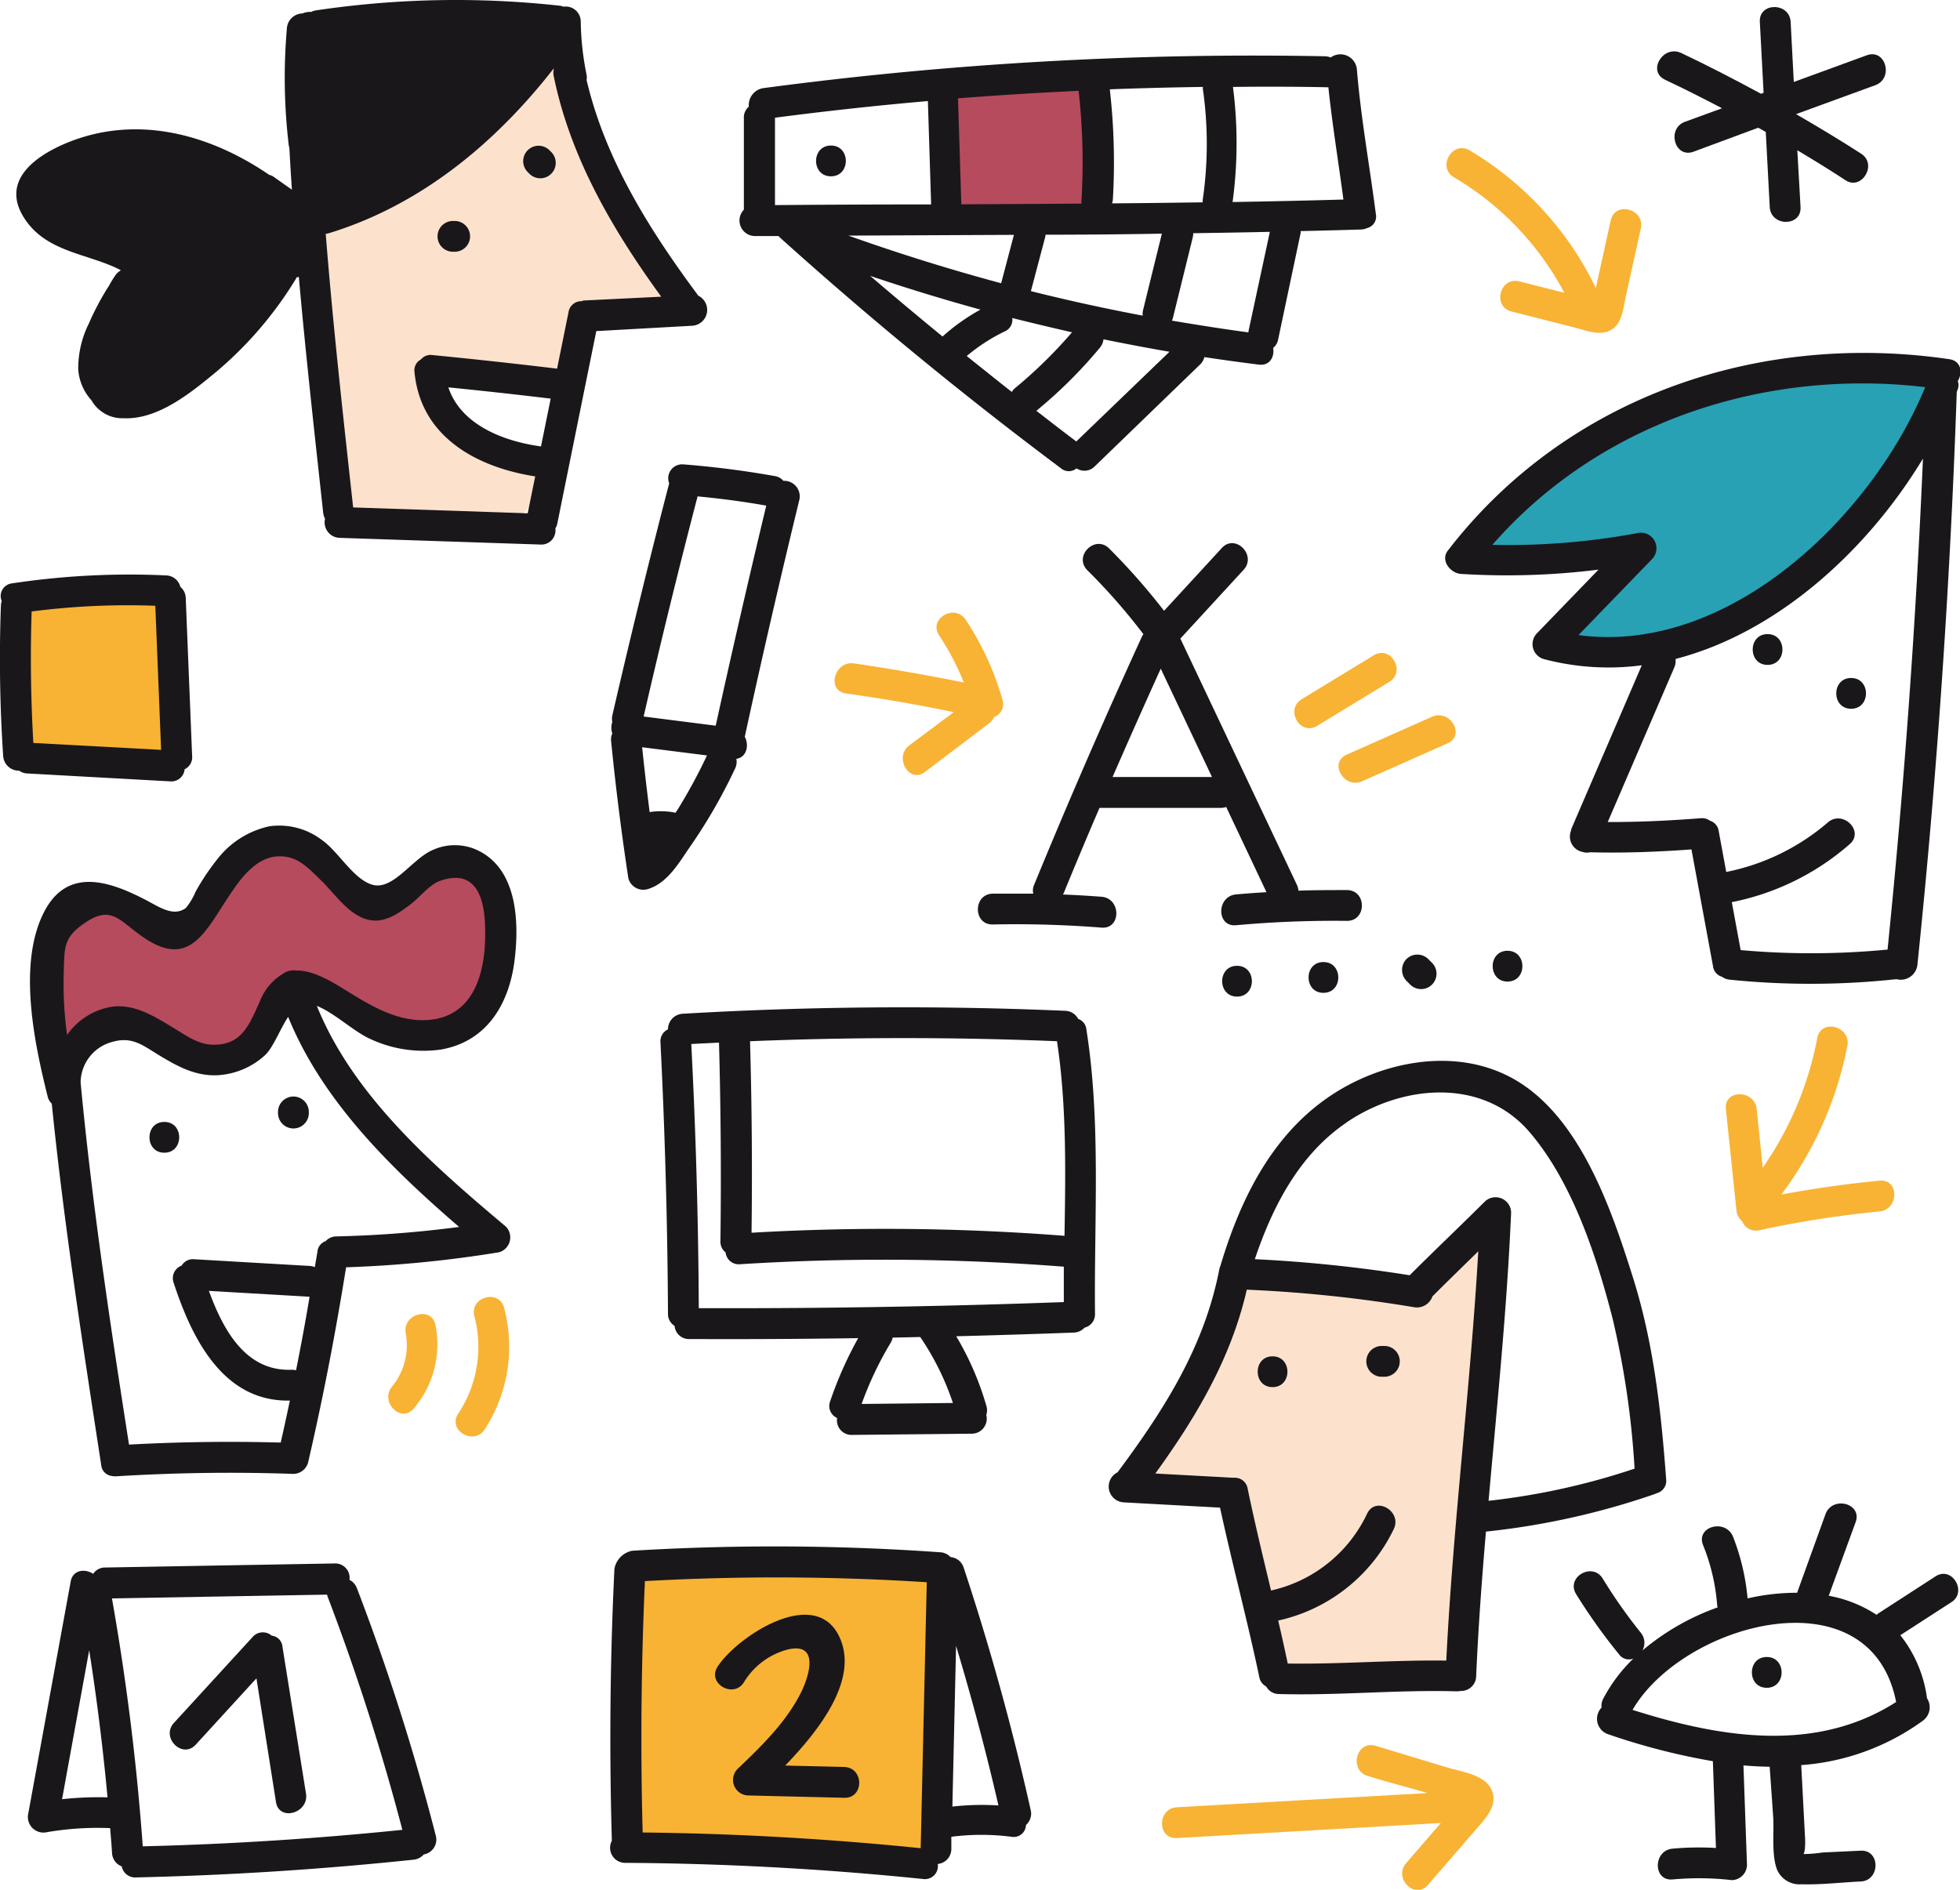
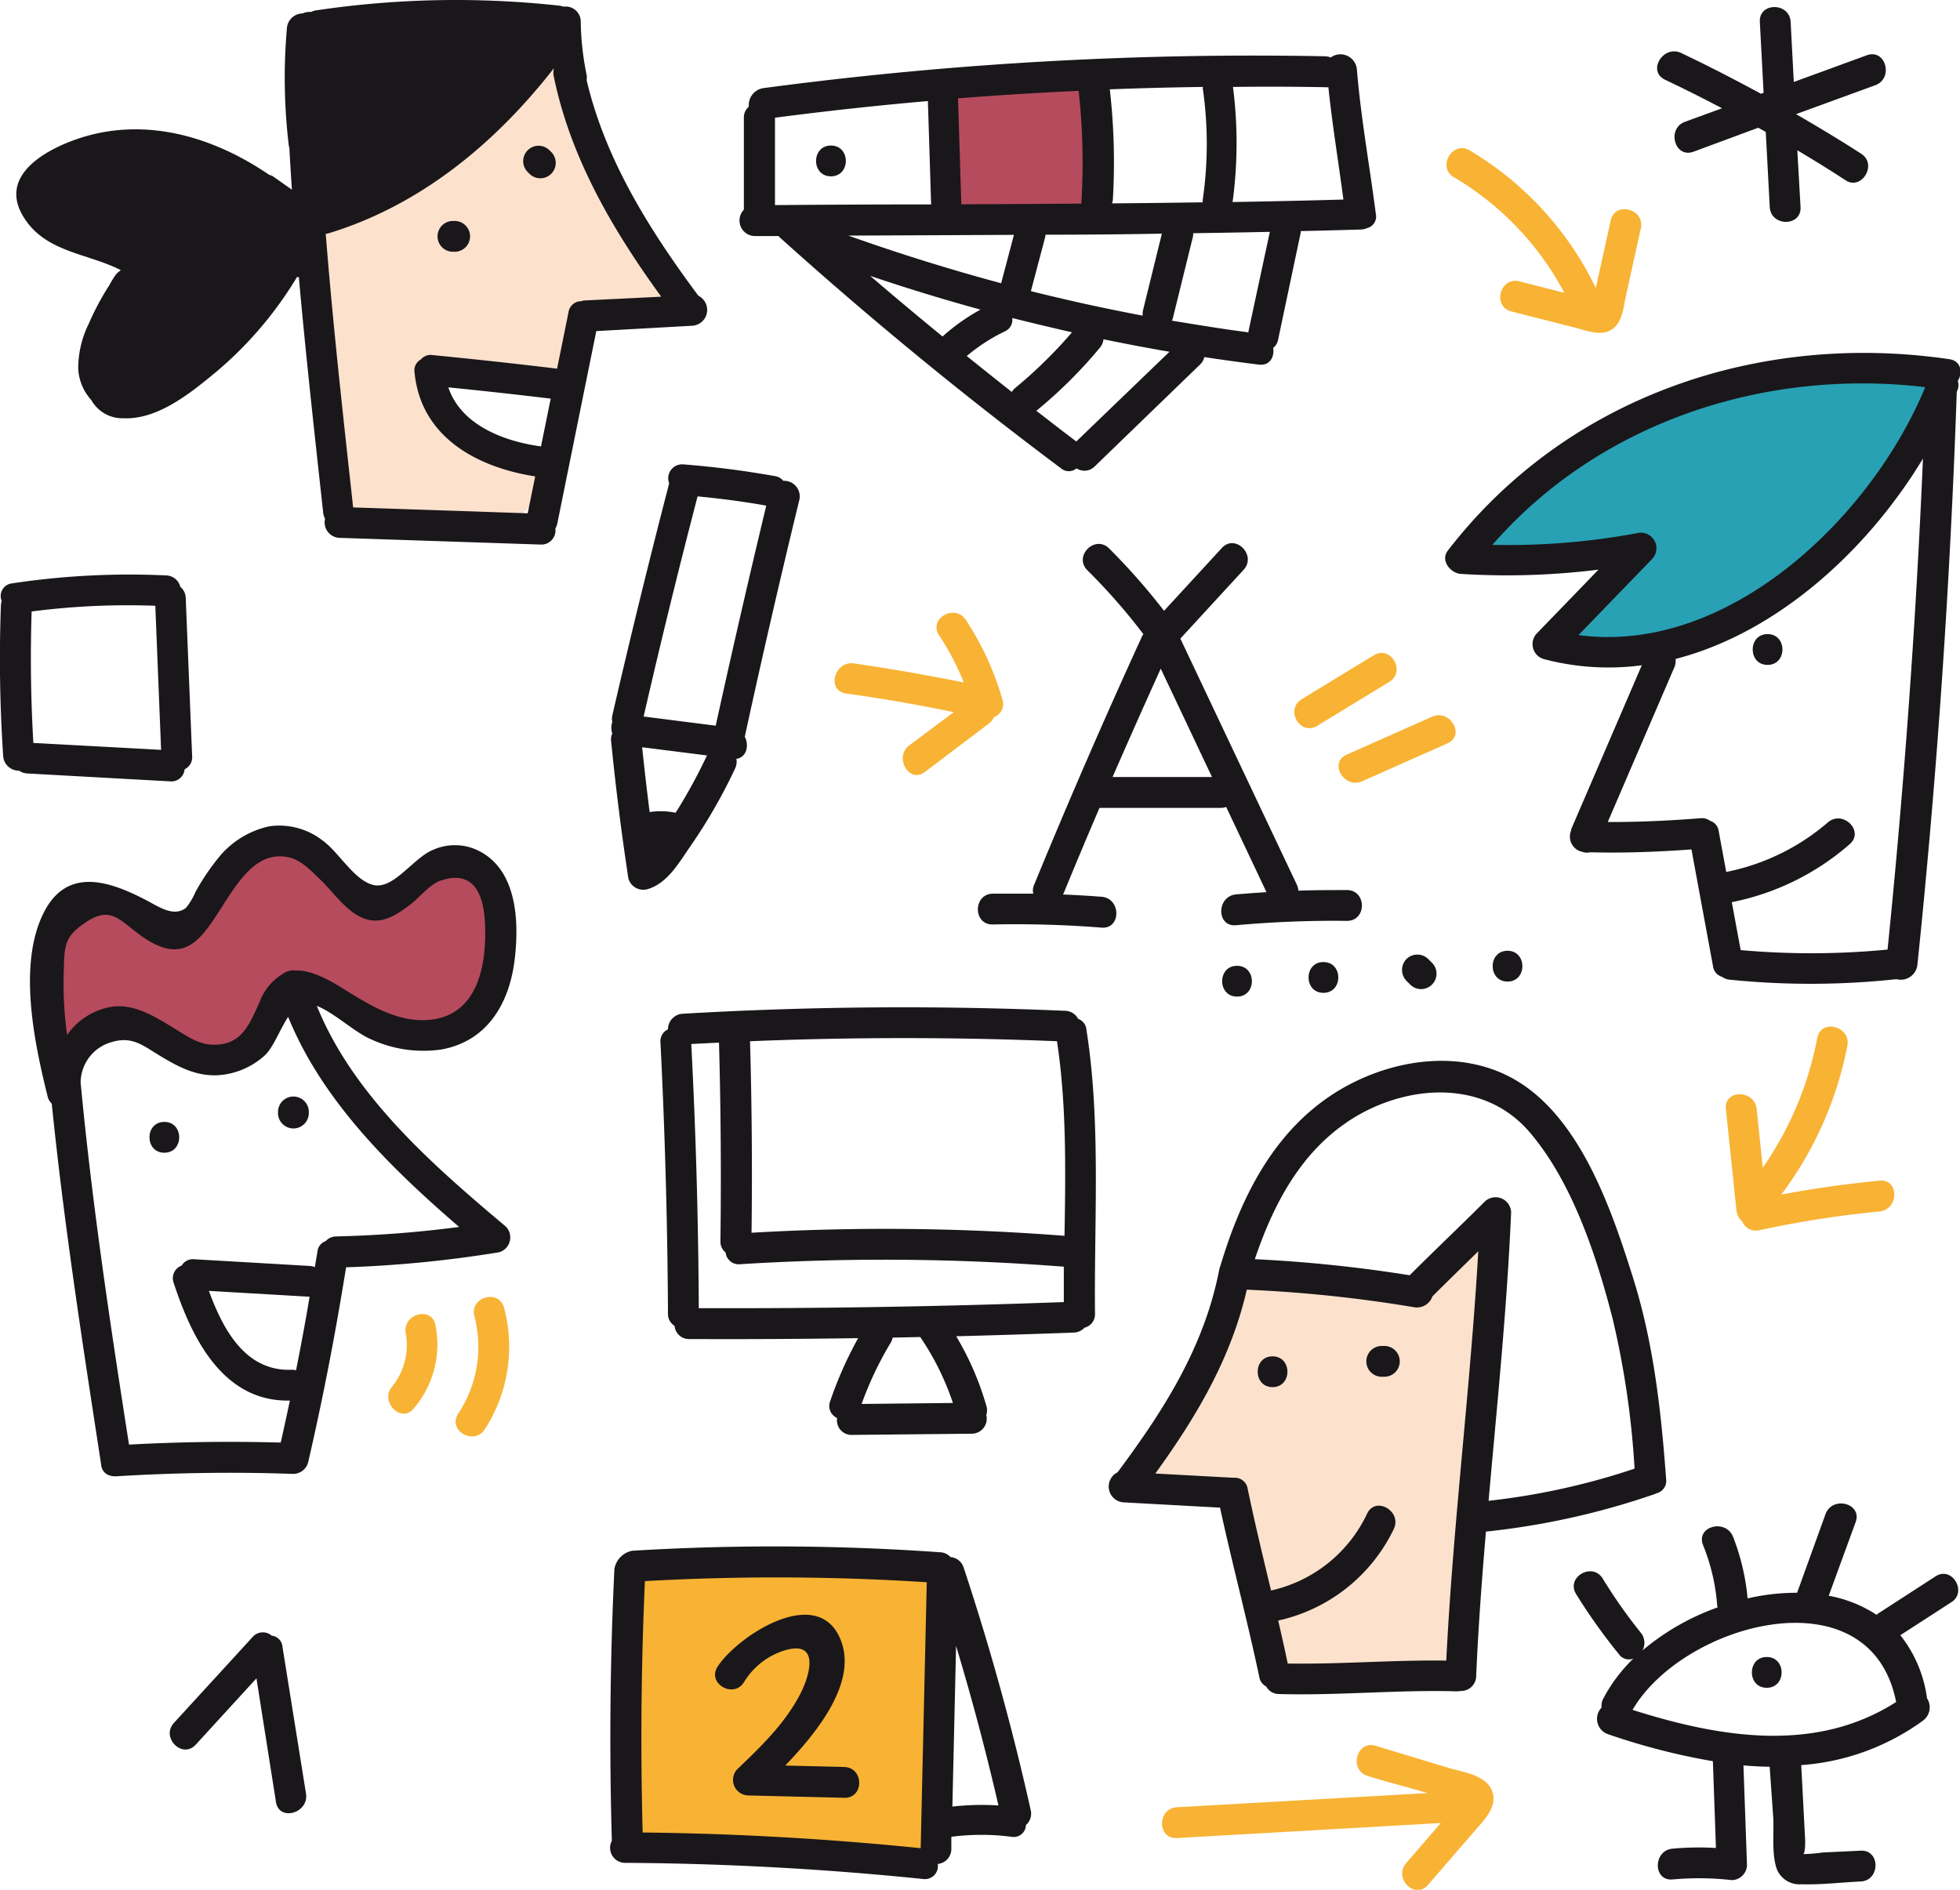
<svg xmlns="http://www.w3.org/2000/svg" viewBox="0 0 260.85 251.53">
  <defs>
    <style>.cls-1{fill:#a41f35;opacity:0.8;}.cls-2{fill:#f8b334;}.cls-3{fill:#fce2cd;}.cls-4{fill:#28a1b4;}.cls-5{fill:#1a171b;}</style>
  </defs>
  <title>Asset 6</title>
  <g id="Layer_2" data-name="Layer 2">
    <g id="Capa_1" data-name="Capa 1">
      <path class="cls-1" d="M126.38,11.36q-.41,8.5-.41,17c2.21-.74,4.62-.53,6.94-.38q6.35.43,12.72.22a.8.8,0,0,0,.94-.91,72.57,72.57,0,0,0-.11-17.17,1.87,1.87,0,0,0-.53-1.29,1.86,1.86,0,0,0-1.19-.26,70.9,70.9,0,0,0-18.16,2.56" />
-       <path class="cls-2" d="M84.47,209.49q-1.1,17.69-.56,35.43a391.24,391.24,0,0,1,40,4c.91-8.28,1.83-16.57,2.47-24.88a95.22,95.22,0,0,0,.38-10.33,7.71,7.71,0,0,0-1-4.27c-1.63-2.3-5-2.33-7.78-2.12l-33,2.44" />
-       <path class="cls-2" d="M2.17,79.43l16.32-1.59a9.63,9.63,0,0,1,3.48.08l1.39,23.38a.7.7,0,0,1-.87.93L1.57,101.09l0-20.85c0-.14,0-.32-.16-.36s-.2.24-.07.21" />
+       <path class="cls-2" d="M84.47,209.49q-1.1,17.69-.56,35.43a391.24,391.24,0,0,1,40,4c.91-8.28,1.83-16.57,2.47-24.88a95.22,95.22,0,0,0,.38-10.33,7.71,7.71,0,0,0-1-4.27c-1.63-2.3-5-2.33-7.78-2.12" />
      <path class="cls-3" d="M197.73,162.18q-3.22,3.76-6.78,7.2a7.93,7.93,0,0,1-3.15,2.15,8.22,8.22,0,0,1-3,.1l-19.55-1.82q-7,15.17-15,29.82l13.05.66a2.88,2.88,0,0,1,3.34,3L170.42,224a143.81,143.81,0,0,1,24.78-1.75c-4-20.07,4.88-40.65,3.15-61" />
      <path class="cls-1" d="M7.78,139.61a39.7,39.7,0,0,1-.83-11.48c.27-3.64,1.87-8.05,5.5-8.41,4.17-.42,7.25,5,11.41,4.51s5.22-6.22,8.1-9.39a8.58,8.58,0,0,1,12.59.53c1.31,1.7,2.1,4,4.1,4.83,4.49,1.76,7.78-6.15,12.58-5.7a5.42,5.42,0,0,1,4.25,3.75,15.93,15.93,0,0,1,.56,5.92c-.09,3-.2,6.17-1.32,9s-3.48,5.38-6.49,5.85c-5.3.83-9.24-4.53-13.87-7.24-2-1.19-4.75-1.84-6.66-.45-2.26,1.65-2.11,5.17-3.91,7.31-2.05,2.45-5.92,2.31-8.89,1.13s-5.63-3.17-8.76-3.85-7.1.64-7.74,3.77" />
      <path class="cls-3" d="M73.88,4.73A200.81,200.81,0,0,1,49.3,23.93c-2.93,1.94-6.08,4-7.41,7.26-.94,2.3-.83,4.88-.66,7.36A215.22,215.22,0,0,0,44.9,66.07a3.67,3.67,0,0,0,.76,1.87,3.72,3.72,0,0,0,2.44.83c4.41.39,8.82.79,13.24,1,2.74.12,5.66.13,8-1.33s3.55-4.94,1.78-7l-8.05-4C59.85,55.8,56.1,53,57.1,49.6a77.61,77.61,0,0,0,18.43,1,32.16,32.16,0,0,0,2.4-9.36,60.87,60.87,0,0,0,13.36-.33A97.35,97.35,0,0,1,73.77,4.38" />
      <path class="cls-4" d="M257.41,49.16a71.16,71.16,0,0,0-50.08,12.08c-4.75,3.33-9.21,7.42-11.48,12.75a171.29,171.29,0,0,0,22.79-.31A35.14,35.14,0,0,0,207,85.37a47.27,47.27,0,0,0,52.13-36.64" />
      <path class="cls-5" d="M60.28,33.51h.23a2,2,0,0,0,0-4.1h-.23a2,2,0,0,0,0,4.1Z" />
      <path class="cls-5" d="M92.09,43.36a2.11,2.11,0,0,0,.85-4c-6.47-8.7-12.37-18.07-14.87-28.7a2.17,2.17,0,0,0,0-.7,37.26,37.26,0,0,1-.78-7.13A2,2,0,0,0,75,.89,2.25,2.25,0,0,0,74.5.76a126.25,126.25,0,0,0-32.44.62,2,2,0,0,0-.64.21,2.44,2.44,0,0,0-1.16.2,2.12,2.12,0,0,0-2.08,2,75.77,75.77,0,0,0,.25,15.54,2.28,2.28,0,0,0,.08.35q.15,2.79.34,5.57L36.4,23.52a1.59,1.59,0,0,0-.56-.24c-8-5.47-17.87-8.18-27.33-4.1-4,1.74-8.22,4.91-5.45,9.58,2.89,4.86,8.58,4.91,13,7.19l-.05.08a2.16,2.16,0,0,0-.66.62,14.43,14.43,0,0,0-.88,1.45l-.14.2a36.73,36.73,0,0,0-2.52,4.79,13.43,13.43,0,0,0-1.4,6,6.74,6.74,0,0,0,1.75,4.17,4.73,4.73,0,0,0,4.27,2.41c4.6.21,9-3.41,12.34-6.17A50.52,50.52,0,0,0,39.36,37.15a2.18,2.18,0,0,0,.11-.23l.3-.06c.93,10.47,2.1,20.92,3.24,31.37a2.19,2.19,0,0,0,.25.82,2.06,2.06,0,0,0,1.94,2.54l26.71.89a1.88,1.88,0,0,0,2-2.14,2,2,0,0,0,.26-.65q2.59-12.81,5.19-25.62ZM25.39,32.42s0-.09,0-.14h0ZM72,59.42c-5-.68-10.67-2.88-12.33-7.86q6.82.68,13.62,1.5ZM77.4,40.09a1.71,1.71,0,0,0-1.74,1.47l-1.52,7.51q-8.28-1-16.59-1.81a1.67,1.67,0,0,0-1.54.59,1.63,1.63,0,0,0-.84,1.72C56,58.18,63.47,62.2,71.23,63.41l-1,4.91L47,67.54c-1.33-12.13-2.69-24.27-3.65-36.43l.19,0c12.31-3.69,22.36-12,30.15-22l0,.14a2.16,2.16,0,0,0,0,.87C75.91,21,81.55,30.62,88,39.49L77.63,40Z" />
      <path class="cls-5" d="M73.13,20a2,2,0,1,0-2.9,2.9l.23.23a2,2,0,1,0,2.9-2.9Z" />
      <path class="cls-5" d="M37,148v.15a2,2,0,1,0,4.1,0V148a2,2,0,1,0-4.1,0Z" />
      <path class="cls-5" d="M21.87,149.33c-2.64,0-2.64,4.1,0,4.1S24.51,149.33,21.87,149.33Z" />
      <path class="cls-5" d="M63.17,113a7.13,7.13,0,0,0-5.61.15c-2.69,1.15-5.25,5.4-8,4.61-2.54-.73-4.51-4.41-6.7-5.94a9.36,9.36,0,0,0-7-1.84,11.94,11.94,0,0,0-6.73,4.12,31,31,0,0,0-3.1,4.59,8.72,8.72,0,0,1-1.29,2.16c-1.66,1.24-3.57-.15-5.37-1.08-4.82-2.5-10.47-4.44-13.56,1.73-3.46,6.89-1.24,17.33.52,24.4a1.93,1.93,0,0,0,.56,1C8.52,163,11,178.92,13.47,195a1.6,1.6,0,0,0,1.38,1.45,2.1,2.1,0,0,0,.59.05c7.86-.48,15.69-.6,23.56-.32a2.07,2.07,0,0,0,2-1.5c2-8.63,3.66-17.28,5.06-26a158.48,158.48,0,0,0,20.36-2,2.06,2.06,0,0,0,.9-3.42c-9.66-8.13-20.3-17.37-25.15-29.37,2.35.93,5,3.49,7.16,4.42a16.65,16.65,0,0,0,9.4,1.38c6-1.07,8.95-5.94,9.72-11.62C69.14,122.81,68.93,115.38,63.17,113ZM39.4,182.39a2.11,2.11,0,0,0-.6-.07c-6.16.23-9.12-5.38-11-10.5l13.4.78h0C40.66,175.87,40.05,179.13,39.4,182.39Zm21.7-19.08a151.49,151.49,0,0,1-16.33,1.26,1.93,1.93,0,0,0-1.43.63,1.62,1.62,0,0,0-1.09,1.38c-.11.7-.24,1.39-.35,2.08a2.16,2.16,0,0,0-.69-.16l-15.34-.89a1.73,1.73,0,0,0-1.69.84,1.79,1.79,0,0,0-1.06,2.32c2.39,7.3,6.55,15.85,15.46,15.65-.39,1.86-.8,3.73-1.22,5.59q-10.11-.28-20.19.27c-2.51-16.06-4.91-32-6.44-48.19a5.64,5.64,0,0,1,4.18-5.4c2.58-.76,4,.37,6.07,1.65,2.49,1.51,4.9,2.89,7.89,2.78a10.19,10.19,0,0,0,6.3-2.58c1.16-1,2.05-3.48,3.18-5.19C42.89,146.53,52,155.46,61.1,163.31Zm-4.28-27.54c-4.2.24-7.9-2.17-11.31-4.28-2.38-1.47-4.39-2.37-6.12-2.31a2.33,2.33,0,0,0-1.68.4,7.36,7.36,0,0,0-3.16,3.79c-1.35,2.92-2.34,5.83-6.34,5.68-1.92-.07-3.59-1.31-5.16-2.26-2.5-1.51-5.17-3.22-8.23-2.78a9,9,0,0,0-5.89,3.75,49.56,49.56,0,0,1-.45-8.24c.11-3.42-.08-4.72,2.83-6.69,3.49-2.37,4.55-.34,7.57,1.79,6.23,4.41,8.32-.41,11.55-5.29,1.77-2.67,4.2-6.12,8.07-5.2,1.72.41,3.13,2,4.33,3.15,1.79,1.76,3.7,4.67,6.36,5.18,2.08.4,3.9-.92,5.46-2.1,1.17-.89,2.54-2.64,3.92-3.12,5.31-1.85,6,3.26,6,6.76C64.64,129.3,63.16,135.41,56.82,135.77Z" />
      <path class="cls-5" d="M192.67,73.31c-1,1.33.4,3,1.77,3.08a98.22,98.22,0,0,0,18.3-.57l-8.2,8.48a2.07,2.07,0,0,0,.9,3.42,33.66,33.66,0,0,0,13.06.83l-9.39,21.81s0,.08,0,.12a2.12,2.12,0,0,0-.1.32v0a2.07,2.07,0,0,0,1.6,2.59,1.77,1.77,0,0,0,1,.05c4.49.12,9-.05,13.5-.38l2.87,15.55a1.67,1.67,0,0,0,1.19,1.4,2.1,2.1,0,0,0,1.05.39,106.2,106.2,0,0,0,22.17-.07,2.23,2.23,0,0,0,2.79-1.89q3.93-38,5.24-76.28l.08-.2a1.76,1.76,0,0,0,.06-1.25c.67-1.09.47-2.66-1.12-2.9C234.1,44.09,208.45,52.8,192.67,73.31Zm58.55,53.08a105.68,105.68,0,0,1-19.56.07l-1.18-6.38a33.82,33.82,0,0,0,15.69-7.72c2-1.73-.91-4.61-2.9-2.9a29.6,29.6,0,0,1-13.53,6.6l-1-5.42a1.67,1.67,0,0,0-1.17-1.4,1.79,1.79,0,0,0-1.26-.33c-4.1.32-8.23.52-12.34.5l8.86-20.58a2.14,2.14,0,0,0,.16-1.12c13.57-3.5,25.56-14.47,32.93-26.67Q254.52,93.77,251.21,126.38Zm5-74.86c-7.14,17.32-26.22,35.68-46.14,33l9.82-10.15a2.07,2.07,0,0,0-2-3.42,93.49,93.49,0,0,1-19.28,1.56C212.87,56.18,234.85,49,256.22,51.53Z" />
      <path class="cls-5" d="M235.24,84.4c-2.64,0-2.64,4.1,0,4.1S237.88,84.4,235.24,84.4Z" />
-       <path class="cls-5" d="M246.36,94.34c2.64,0,2.64-4.1,0-4.1S243.72,94.34,246.36,94.34Z" />
      <path class="cls-5" d="M167.59,223.19a1.75,1.75,0,0,0,.93,1.29,1.92,1.92,0,0,0,1.7,1c7.88.22,15.75-.58,23.63-.36a2.17,2.17,0,0,0,.53-.05,2,2,0,0,0,2.08-2c.28-6.42.75-12.82,1.3-19.21a100.86,100.86,0,0,0,22.48-5l.22-.1a1.7,1.7,0,0,0,1.28-1.88c-.67-9.12-1.67-18.16-4.44-26.92-2.87-9.1-7.08-21.51-16-26.43-7.77-4.29-17.81-2.22-24.77,2.69-7.51,5.29-11.56,13.72-14.12,22.3a2.22,2.22,0,0,0-.14.45c-2,10.31-7.34,18.67-13.54,27a2.11,2.11,0,0,0,.85,4l12.79.7C164,208.19,166,215.64,167.59,223.19Zm11.53-73.73c7.37-5.07,18.13-6.13,24.43,1.21,5.68,6.62,8.91,16.45,11.06,24.81a115.58,115.58,0,0,1,2.93,20,93.09,93.09,0,0,1-19.43,4.28c1.13-12.78,2.45-25.55,3-38.38a2.07,2.07,0,0,0-3.5-1.45c-3.31,3.3-6.7,6.51-10,9.81A187.86,187.86,0,0,0,167,167.6C169.37,160.58,172.88,153.75,179.12,149.47Zm-13.19,22.2A181.51,181.51,0,0,1,188.23,174a2.19,2.19,0,0,0,2.41-1.45c2-2,4.06-4,6.1-6-1.05,18.19-3.36,36.28-4.26,54.48-7-.1-14.06.5-21.1.39q-.6-2.87-1.27-5.72a22.43,22.43,0,0,0,15.38-12.17c1.14-2.36-2.39-4.45-3.54-2.07a18.62,18.62,0,0,1-12.79,10.24c-1.08-4.5-2.17-9-3.11-13.54a1.72,1.72,0,0,0-1.73-1.47l-.24,0-10.32-.56C159.23,188.56,163.83,180.81,165.93,171.67Z" />
      <path class="cls-5" d="M169.36,184.63c2.64,0,2.64-4.1,0-4.1S166.72,184.63,169.36,184.63Z" />
      <path class="cls-5" d="M183.89,183.25h.35a2,2,0,0,0,0-4.1h-.35a2,2,0,0,0,0,4.1Z" />
      <path class="cls-5" d="M100.46,31.42l3.16,0a2.18,2.18,0,0,0,.19.21q18,16.2,37.4,30.71a1.6,1.6,0,0,0,2.06,0,1.92,1.92,0,0,0,2.43-.27l14-13.54a1.94,1.94,0,0,0,.58-1q3.62.55,7.25,1c1.48.19,2.11-1.06,1.91-2.22a1.83,1.83,0,0,0,.66-1.11l3-14.2a2.19,2.19,0,0,0,0-.24c2.67-.06,5.34-.13,8-.21a2.14,2.14,0,0,0,.84-.19,1.58,1.58,0,0,0,1.17-1.86c-.83-6.43-2-12.83-2.53-19.3a2.2,2.2,0,0,0-3.48-1.55,2.11,2.11,0,0,0-.77-.16,493.28,493.28,0,0,0-74.74,4.24,2.28,2.28,0,0,0-1.93,2.47A1.87,1.87,0,0,0,99,15.75V27.91A2.07,2.07,0,0,0,100.46,31.42Zm2.67-15.75q10.16-1.33,20.36-2.22l.43,13.76q-10.4,0-20.78.09V15.75S103.13,15.7,103.13,15.67Zm40.42-3.58a85.51,85.51,0,0,1,.39,14.43,2.11,2.11,0,0,0,0,.58q-8,.06-16,.09l-.44-14.1Q135.56,12.46,143.56,12.09Zm16.52-.35a51.56,51.56,0,0,1,0,14.83,2.29,2.29,0,0,0,0,.36q-6,.09-12.07.14a2.23,2.23,0,0,0,.11-.55,85.52,85.52,0,0,0-.41-14.63c4.14-.16,8.28-.26,12.43-.32C160.07,11.63,160.07,11.68,160.07,11.74Zm-8,30.27q-7.49-1.41-14.87-3.26l1.89-7.15a2.27,2.27,0,0,0,.06-.36q7.74,0,15.48-.14l-2.5,10.16A2.13,2.13,0,0,0,152.08,42ZM134.66,52.17c-2-1.57-4-3.18-6-4.78a24,24,0,0,1,5.06-3.28,1.68,1.68,0,0,0,1-1.78q4,1,7.95,1.9a62.32,62.32,0,0,1-7.64,7.48A2,2,0,0,0,134.66,52.17ZM115.81,36.72q7.28,2.46,14.68,4.49a26.6,26.6,0,0,0-5.05,3.58Q120.58,40.81,115.81,36.72Zm19.13-5.46-1.7,6.44Q123,34.95,112.91,31.36Zm8.3,27.5c-1.8-1.35-3.57-2.73-5.35-4.11l.07,0a62.15,62.15,0,0,0,8.42-8.37,2.1,2.1,0,0,0,.48-1.12q4.37.9,8.78,1.66Zm22.91-14.64s0,.08,0,.12c-3.41-.45-6.8-1-10.18-1.56a2.23,2.23,0,0,0,.12-.33l2.65-10.75a2.2,2.2,0,0,0,.06-.56q5.1-.07,10.2-.18Zm10.26-32.51a2.24,2.24,0,0,0,.38,0c.52,5,1.35,10,2,14.95q-7.37.21-14.75.33a58.27,58.27,0,0,0,.05-15.32C168.23,11.52,172.33,11.53,176.42,11.61Z" />
      <path class="cls-5" d="M110.59,23.47c2.64,0,2.64-4.1,0-4.1S107.94,23.47,110.59,23.47Z" />
      <path class="cls-5" d="M146.6,119.36c-1.71-.13-3.42-.23-5.13-.3,0-.06.07-.12.1-.19q2.33-5.69,4.76-11.34l.27,0h15.91a2.11,2.11,0,0,0,.68-.12l5.36,11.34c-1.35.08-2.7.18-4.05.3-2.61.24-2.63,4.34,0,4.1a145.56,145.56,0,0,1,14.77-.58c2.64,0,2.64-4.07,0-4.1-2.16,0-4.31,0-6.47.08a2.18,2.18,0,0,0-.21-.8L157.09,85l8.42-9.16c1.78-1.94-1.11-4.85-2.9-2.9l-7.69,8.36A86.28,86.28,0,0,0,147.61,73c-1.87-1.86-4.77,1-2.9,2.9a80.69,80.69,0,0,1,7.46,8.51,2.2,2.2,0,0,0-.22.38q-7.5,16.37-14.33,33a1.77,1.77,0,0,0-.1,1.16c-1.8,0-3.6,0-5.4,0-2.63.05-2.64,4.15,0,4.1q7.26-.15,14.49.42C149.23,123.67,149.22,119.57,146.6,119.36ZM154.48,89l6.82,14.42H148.07Q151.21,96.22,154.48,89Z" />
      <path class="cls-5" d="M104.25,64a1.77,1.77,0,0,0-1.12-.63q-6.06-1.08-12.19-1.56a1.85,1.85,0,0,0-1.88,2.52q-4,15.4-7.57,30.91a2.13,2.13,0,0,0,0,.86,2.37,2.37,0,0,0,0,1.53,1.85,1.85,0,0,0-.16,1q.91,9.18,2.3,18.3a2.07,2.07,0,0,0,2.52,1.43c2.7-.77,4.25-3.6,5.77-5.78a71.37,71.37,0,0,0,5.94-10.35A2.09,2.09,0,0,0,98,101c1.36-.18,1.73-1.79,1.12-2.94q3.43-15.78,7.25-31.48A2.07,2.07,0,0,0,104.25,64Zm-9,32.59-9.59-1.22q3.37-14.7,7.18-29.3c3.06.29,6.11.69,9.14,1.23Q98.45,82,95.24,96.64Zm-5.17,11.31-.17.28a9.59,9.59,0,0,0-3.45-.09q-.55-4.31-1-8.63l8.63,1.09A71.4,71.4,0,0,1,90.07,107.94Z" />
      <path class="cls-5" d="M144.58,137a1.62,1.62,0,0,0-1.09-1.38,2,2,0,0,0-1.72-1.08,502.69,502.69,0,0,0-50.87.39,2.07,2.07,0,0,0-2,2.08,1.74,1.74,0,0,0-1,1.75q.9,18,1,36.07a1.86,1.86,0,0,0,.88,1.65,1.91,1.91,0,0,0,2,1.75q11.21.05,22.43-.12a51.14,51.14,0,0,0-3.72,8.38,1.75,1.75,0,0,0,.92,2.25,1.94,1.94,0,0,0,2,2.25l15.91-.16a2,2,0,0,0,1.94-2.5,1.94,1.94,0,0,0,0-1.25,39.3,39.3,0,0,0-4-9.22q7.82-.2,15.64-.49a2,2,0,0,0,1.43-.65,1.84,1.84,0,0,0,1.4-1.89C145.6,162.36,146.54,149.32,144.58,137ZM93,174.12q-.09-17.59-1-35.16l3.69-.19q.36,13.2.19,26.4a1.84,1.84,0,0,0,.69,1.54,1.75,1.75,0,0,0,1.94,1.56,307.86,307.86,0,0,1,43.07.33q0,2.37,0,4.71Q117.34,174.2,93,174.12Zm47.67-35.53c1.28,8.41,1.15,17.22,1,25.9a307.86,307.86,0,0,0-41.65-.41q.16-12.75-.2-25.49Q120.27,137.76,140.7,138.59Zm-13.88,48.15-12.12.13a45.81,45.81,0,0,1,3.87-8.15,2.09,2.09,0,0,0,.26-.68l3.67-.08A35.56,35.56,0,0,1,126.82,186.74Z" />
      <path class="cls-2" d="M123.08,102.76l8.53-6.46a2.14,2.14,0,0,0,.67-.84,1.87,1.87,0,0,0,1.13-2.34,38.15,38.15,0,0,0-4.89-10.63c-1.45-2.19-5-.14-3.54,2.07a34.8,34.8,0,0,1,3.29,6.28q-7.28-1.47-14.62-2.54c-2.58-.37-3.7,3.58-1.09,4q7.22,1,14.37,2.49L121,99.22C118.94,100.79,121,104.35,123.08,102.76Z" />
      <path class="cls-5" d="M22.62,104a1.77,1.77,0,0,0,1.95-1.61,1.76,1.76,0,0,0,1-1.76l-.85-21A2,2,0,0,0,24,78.11a2,2,0,0,0-1.88-1.52A104.57,104.57,0,0,0,1.59,77.65,1.69,1.69,0,0,0,.23,80a2.18,2.18,0,0,0-.11.58,194.44,194.44,0,0,0,.3,20,2.09,2.09,0,0,0,2.13,2,2,2,0,0,0,1.09.37ZM20.67,80.63l.77,19.18-17-.92q-.51-8.75-.23-17.5A99.13,99.13,0,0,1,20.67,80.63Z" />
      <path class="cls-2" d="M250.15,157.15q-6.59.63-13.08,1.85a48.37,48.37,0,0,0,8.79-19.79c.5-2.58-3.45-3.68-4-1.09a44.73,44.73,0,0,1-7.26,17.3l-.81-7.81c-.27-2.6-4.37-2.63-4.1,0l1.41,13.51a2.08,2.08,0,0,0,.74,1.41,2,2,0,0,0,2.35,1.21,138.46,138.46,0,0,1,15.93-2.49C252.75,161,252.78,156.9,250.15,157.15Z" />
      <path class="cls-5" d="M164.63,132.65c2.64,0,2.64-4.1,0-4.1S162,132.65,164.63,132.65Z" />
      <path class="cls-5" d="M176.13,132.15c2.64,0,2.64-4.1,0-4.1S173.49,132.15,176.13,132.15Z" />
      <path class="cls-5" d="M187.18,127.65a2.09,2.09,0,0,0,0,2.9l.5.5a2.05,2.05,0,0,0,2.9-2.9l-.5-.5A2.07,2.07,0,0,0,187.18,127.65Z" />
      <path class="cls-5" d="M200.63,130.65c2.64,0,2.64-4.1,0-4.1S198,130.65,200.63,130.65Z" />
      <path class="cls-5" d="M257.59,209.82l-7.57,4.9a2.27,2.27,0,0,0-.27.22,17.13,17.13,0,0,0-6.37-2.54l3.58-9.8c.91-2.48-3.05-3.55-4-1.09L239.17,212a29.27,29.27,0,0,0-6.59.75,29.89,29.89,0,0,0-1.94-8.22c-1-2.42-4.93-1.37-4,1.09a26.7,26.7,0,0,1,1.89,8,2.27,2.27,0,0,0,.06.33,32.3,32.3,0,0,0-10,5.73,2.12,2.12,0,0,0-.23-2.37,68.6,68.6,0,0,1-5.06-7.2c-1.38-2.24-4.93-.19-3.54,2.07a76.7,76.7,0,0,0,5.7,8,1.62,1.62,0,0,0,1.92.58,21.16,21.16,0,0,0-4,5.32,2,2,0,0,0-.23,1.2,2.16,2.16,0,0,0,.81,3.53,88.41,88.41,0,0,0,14,3.61l.41,11.55a38.69,38.69,0,0,0-5.77.09c-2.61.23-2.63,4.34,0,4.1a38.71,38.71,0,0,1,7.9.09,2.06,2.06,0,0,0,2-2l-.47-13.27c1.16.1,2.33.16,3.49.18L236,242c.1,2-.25,5,.53,6.92a3.25,3.25,0,0,0,3.23,1.88c2.6.08,5.28-.25,7.88-.37s2.64-4.22,0-4.1l-5.07.24a18.92,18.92,0,0,1-2.56.21c.26-.26.24-1.71.23-1.94l-.52-9.9a31.32,31.32,0,0,0,16.19-5.91,2.2,2.2,0,0,0,.54-3s0,0,0-.06a17.14,17.14,0,0,0-3.54-8.32l6.77-4.38C261.87,211.93,259.81,208.38,257.59,209.82Zm-5.24,16.72c-10.72,6.87-23.45,4.74-35.08,1.05C224,216,248.93,209.16,252.35,226.54Z" />
      <path class="cls-5" d="M235.13,224.65c2.64,0,2.64-4.1,0-4.1S232.49,224.65,235.13,224.65Z" />
      <path class="cls-2" d="M193.49,23.59a39.12,39.12,0,0,1,14.68,15.34l-.14,0-5.82-1.48c-2.56-.65-3.65,3.3-1.09,4l8.46,2.15c1.49.38,3.41,1.19,4.88.29s1.58-2.94,1.91-4.42l2-9.07c.57-2.57-3.39-3.67-4-1.09l-1.25,5.67-.74,3.35A43,43,0,0,0,195.56,20C193.29,18.7,191.22,22.24,193.49,23.59Z" />
      <path class="cls-2" d="M182.83,87.22l-9.6,5.85C171,94.44,173,98,175.3,96.61l9.6-5.85C187.15,89.39,185.1,85.84,182.83,87.22Z" />
      <path class="cls-2" d="M190.58,95.4l-11.37,5.05c-2.41,1.07-.32,4.6,2.07,3.54l11.37-5.05C195.06,97.87,193,94.34,190.58,95.4Z" />
      <path class="cls-5" d="M221.59,10.61c2.56,1.21,5.09,2.49,7.59,3.8l-4.93,1.8c-2.46.9-1.4,4.86,1.09,4L234,17l1,.56.53,10c.14,2.62,4.24,2.64,4.1,0L239.2,20c2.16,1.29,4.31,2.61,6.43,4s4.28-2.11,2.07-3.54c-2.85-1.84-5.75-3.58-8.67-5.27l10.55-3.85c2.46-.9,1.4-4.86-1.09-4l-9.76,3.57-.42-8c-.14-2.62-4.24-2.64-4.1,0l.5,9.44-.35.13c-3.51-1.91-7.06-3.74-10.68-5.46C221.29,6,219.21,9.48,221.59,10.61Z" />
      <path class="cls-2" d="M54,177.47a8.71,8.71,0,0,1-1.83,7.1c-1.67,2,1.22,4.94,2.9,2.9a13.17,13.17,0,0,0,2.89-11.08C57.47,173.79,53.52,174.88,54,177.47Z" />
      <path class="cls-2" d="M63.13,175.18a16.07,16.07,0,0,1-2.16,13c-1.43,2.22,2.11,4.28,3.54,2.07a20.2,20.2,0,0,0,2.58-16.17C66.43,171.53,62.48,172.62,63.13,175.18Z" />
-       <path class="cls-5" d="M47.51,211.42a2.07,2.07,0,0,0-1-1.14,1.91,1.91,0,0,0-2-2.18L14,208.64a1.89,1.89,0,0,0-1.6.84c-1.08-.72-2.74-.55-3,1.07L3.77,241.34a2.08,2.08,0,0,0,2.52,2.52,39.77,39.77,0,0,1,8.37-.53c.09,1.1.18,2.2.25,3.3a2,2,0,0,0,1.29,1.79,1.82,1.82,0,0,0,1.91,1.47q18.51-.42,36.92-2.36a2.08,2.08,0,0,0,1.37-.7A2,2,0,0,0,58,244.34,300.15,300.15,0,0,0,47.51,211.42Zm6,32.14Q36.29,245.33,19,245.75a324.59,324.59,0,0,0-4.1-33l28.63-.5a2.18,2.18,0,0,0,.08.29A300.18,300.18,0,0,1,53.55,243.56ZM8.26,239.48l3.61-19.83q1.53,9.75,2.44,19.58A44.43,44.43,0,0,0,8.26,239.48Z" />
      <path class="cls-5" d="M37.59,219.17a1.61,1.61,0,0,0-1.43-1.46,1.8,1.8,0,0,0-2.56.2L23.15,229.32c-1.78,1.94,1.11,4.85,2.9,2.9l8.08-8.83,2.6,16.47c.41,2.6,4.36,1.5,4-1.09Z" />
      <path class="cls-5" d="M128.25,208.65a2,2,0,0,0-1.75-1.4,2,2,0,0,0-1.38-.64,312.58,312.58,0,0,0-41-.2,3,3,0,0,0-2.35,2.41q-.87,18.09-.34,36.19a2,2,0,0,0,1.8,2.94q19.86.12,39.62,2.15a1.73,1.73,0,0,0,1.95-2,2,2,0,0,0,1.81-2l0-1.62a31.26,31.26,0,0,1,8,0,1.63,1.63,0,0,0,1.93-1.57,2,2,0,0,0,.63-2A333.65,333.65,0,0,0,128.25,208.65Zm-4.91,1.94L122.53,246q-18.46-1.89-37-2.09-.45-16.73.3-33.46A312.51,312.51,0,0,1,123.34,210.6Zm3.41,29.86.49-21.38q3.17,10.52,5.64,21.24A35.24,35.24,0,0,0,126.75,240.46Z" />
      <path class="cls-5" d="M99,223.92a9.67,9.67,0,0,1,5.74-4.34c4.45-1.13,2.91,3.65,1.81,5.8-2,3.94-5.26,7.08-8.42,10.1a2.07,2.07,0,0,0,1.45,3.5l12.79.31c2.64.06,2.64-4,0-4.1L104.5,235c4.49-4.66,9.68-11.29,7.33-16.86-3.1-7.36-13.74-.32-16.33,3.7C94.06,224.07,97.61,226.13,99,223.92Z" />
      <path class="cls-2" d="M192.71,235.29l-9.63-2.92c-2.53-.77-3.61,3.19-1.09,4s5.31,1.49,8,2.29l-33.37,1.89c-2.62.15-2.64,4.25,0,4.1l35.12-2-.12.15-4.49,5.2c-1.72,2,1.17,4.9,2.9,2.9l6.37-7.36c1.27-1.47,3.11-3.31,2.06-5.43C197.47,236.16,194.48,235.83,192.71,235.29Z" />
    </g>
  </g>
</svg>